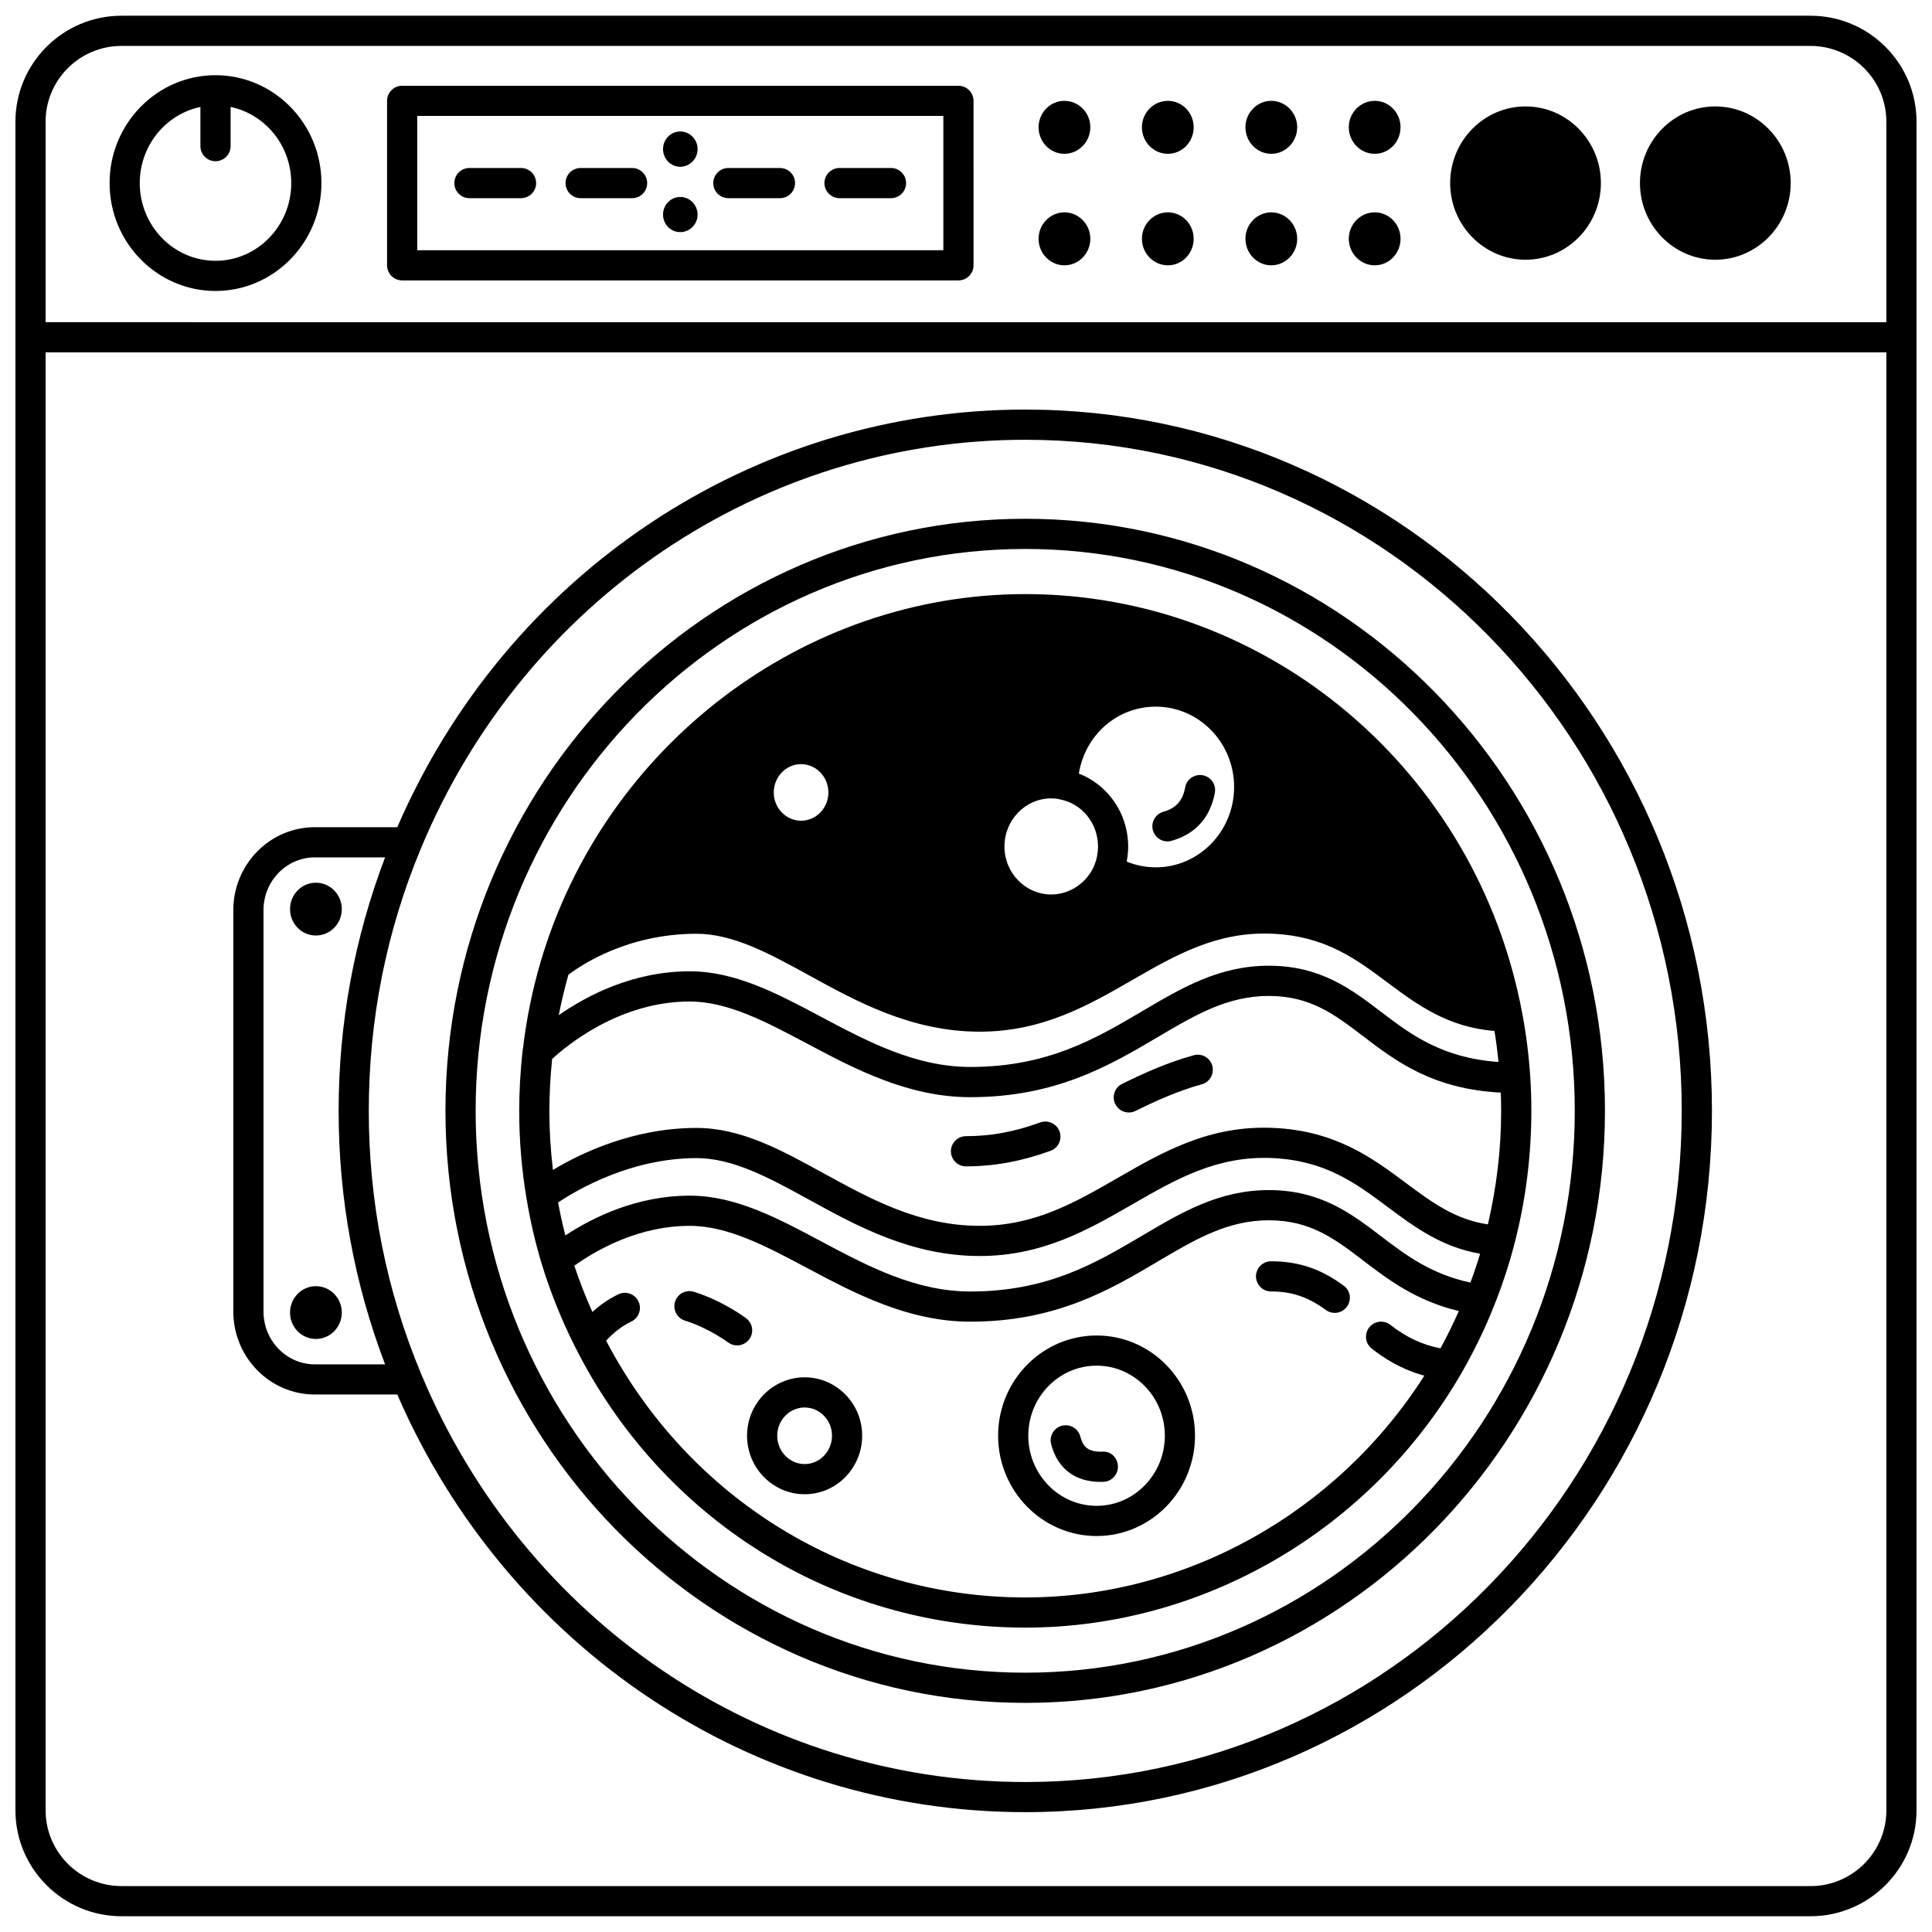
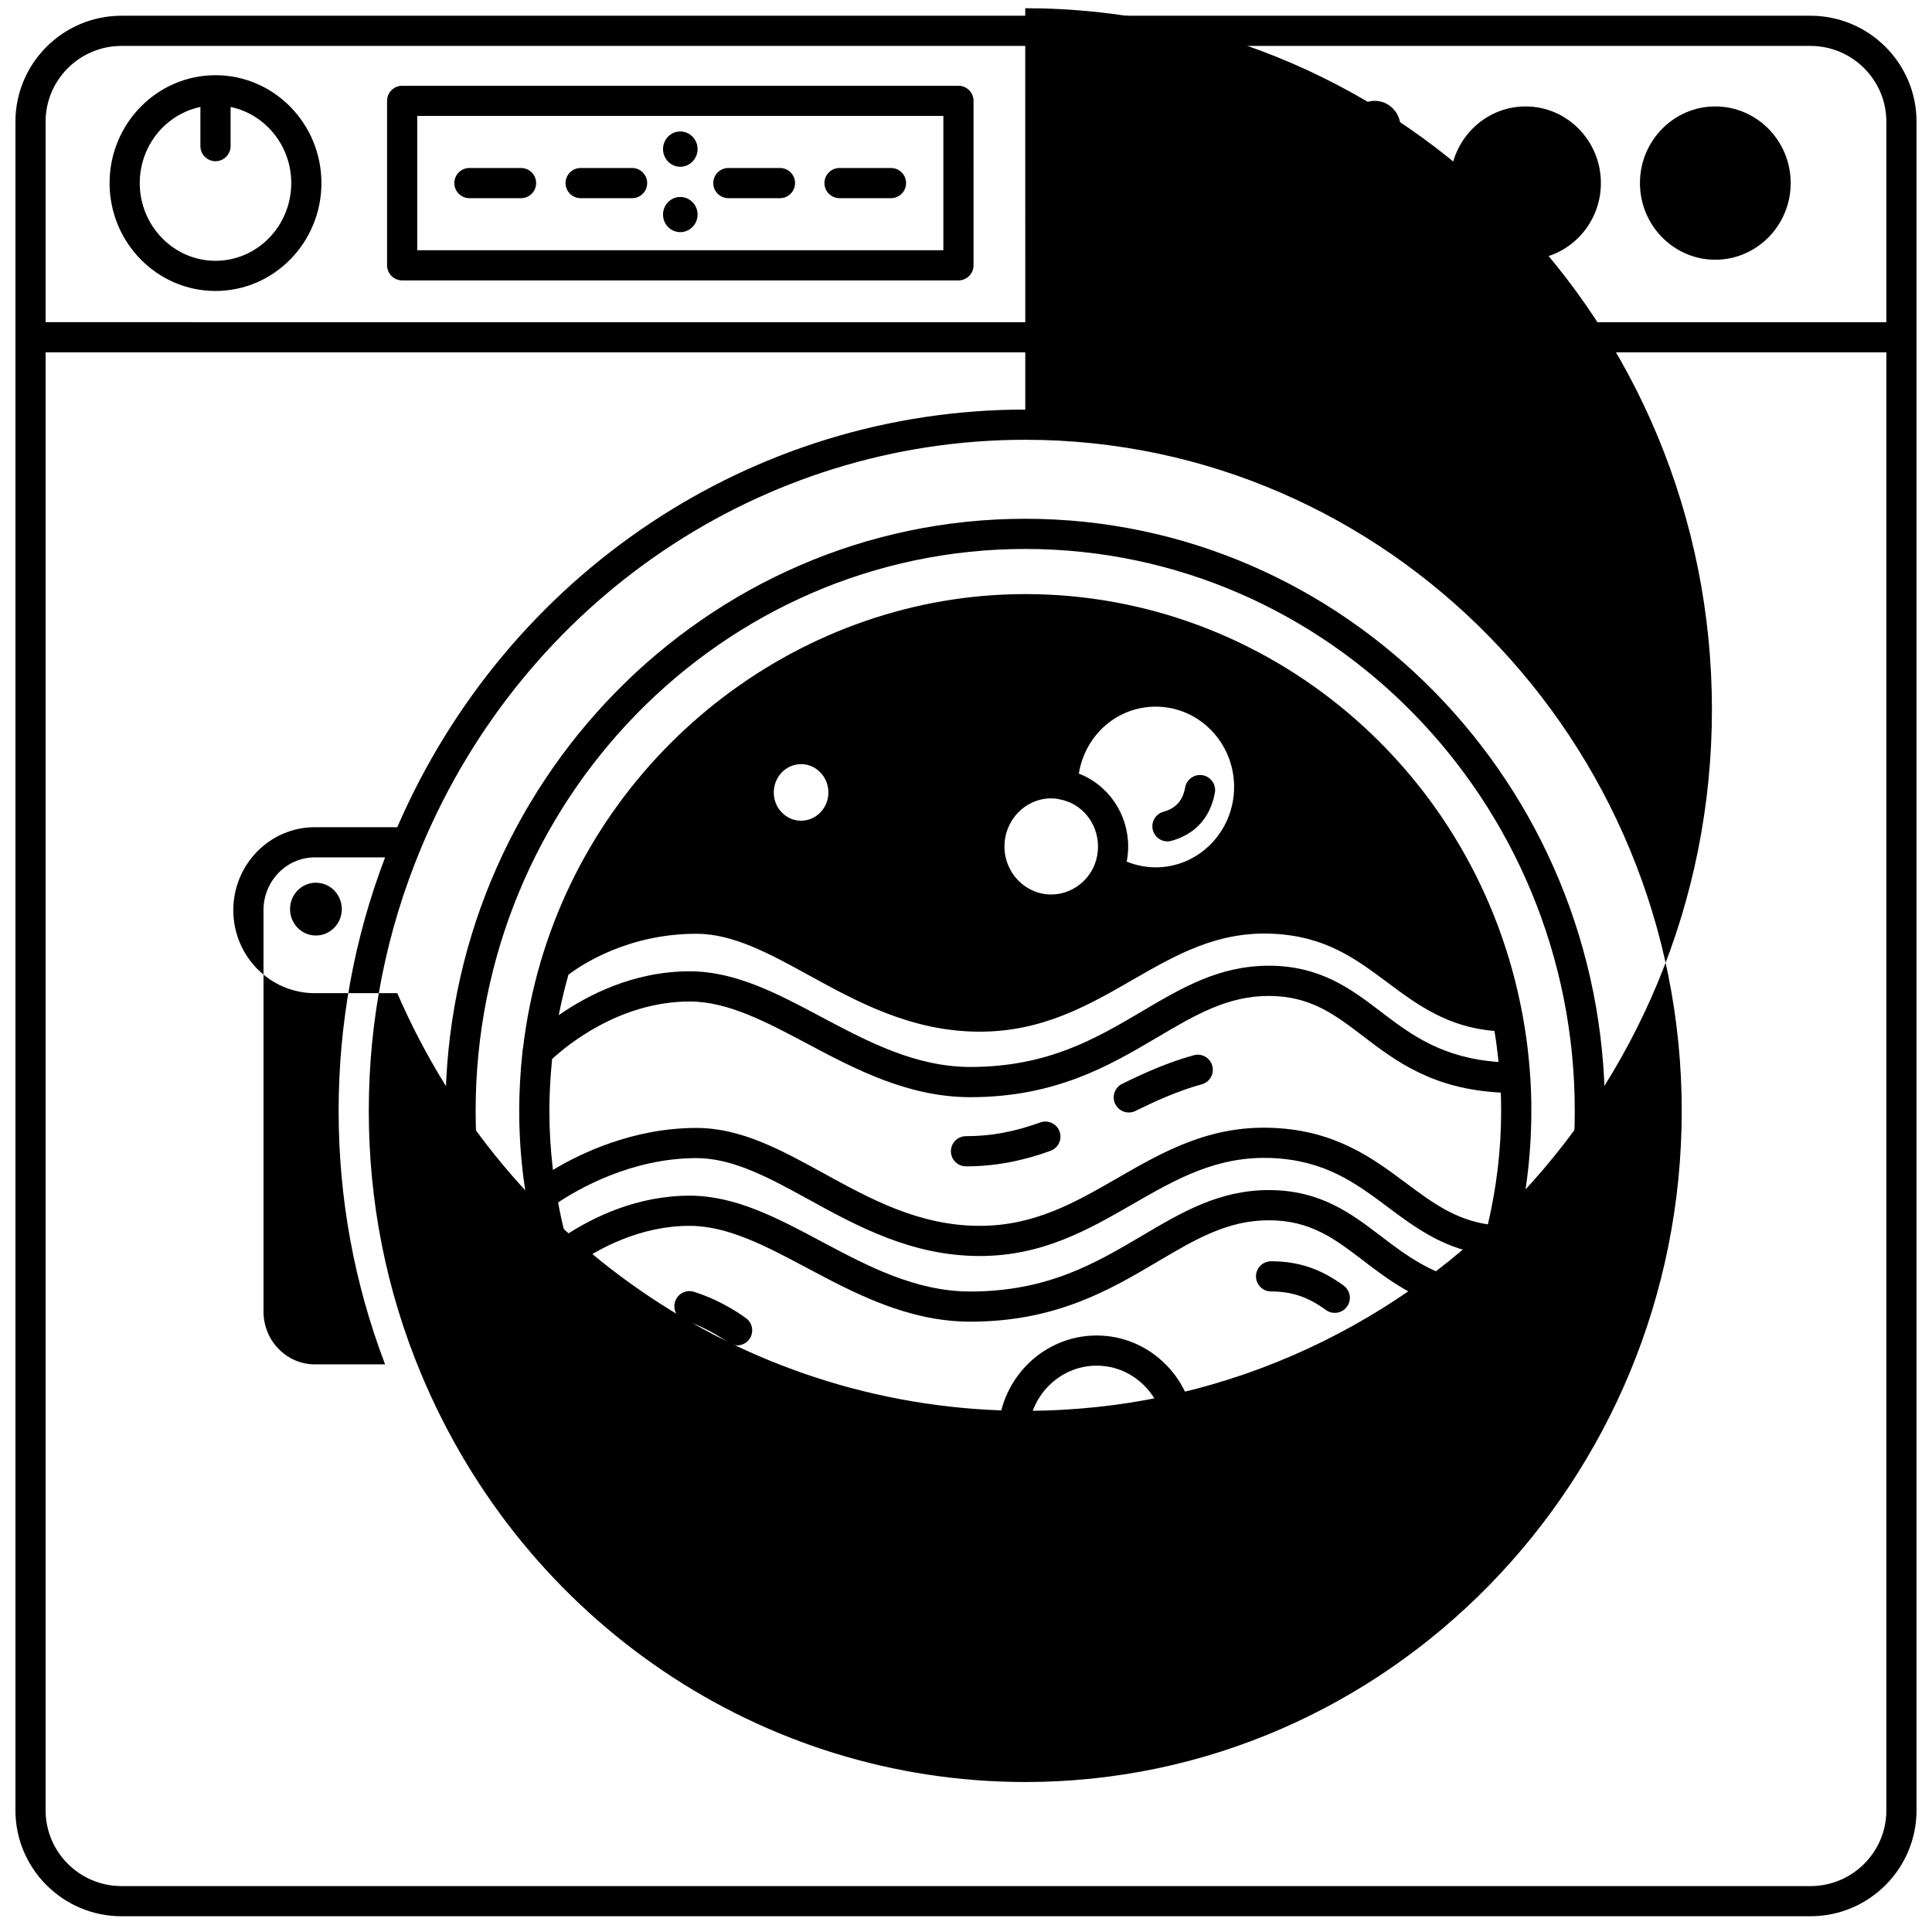
<svg xmlns="http://www.w3.org/2000/svg" width="800px" height="800px" version="1.1" viewBox="144 144 512 512">
  <defs>
    <clipPath id="a">
      <path d="m148.09 148.09h503.81v503.81h-503.81z" />
    </clipPath>
  </defs>
  <path d="m508.32 184.76c3.797 0 6.836-3.16 6.836-7.039 0-3.84-3.039-6.996-6.836-6.996s-6.879 3.16-6.879 6.996c0.004 3.879 3.082 7.039 6.879 7.039z" />
-   <path d="m508.32 214.31c3.797 0 6.836-3.16 6.836-7.039 0-3.84-3.039-6.996-6.836-6.996s-6.879 3.16-6.879 6.996c0.004 3.879 3.082 7.039 6.879 7.039z" />
  <path d="m480.89 184.76c3.797 0 6.879-3.16 6.879-7.039 0-3.84-3.078-6.996-6.879-6.996-3.758 0-6.836 3.16-6.836 6.996 0 3.879 3.078 7.039 6.836 7.039z" />
  <path d="m480.89 214.31c3.797 0 6.879-3.16 6.879-7.039 0-3.84-3.078-6.996-6.879-6.996-3.758 0-6.836 3.16-6.836 6.996 0 3.879 3.078 7.039 6.836 7.039z" />
  <path d="m453.5 184.76c3.797 0 6.836-3.16 6.836-7.039 0-3.84-3.039-6.996-6.836-6.996s-6.879 3.16-6.879 6.996c0 3.879 3.078 7.039 6.879 7.039z" />
  <path d="m453.5 214.31c3.797 0 6.836-3.16 6.836-7.039 0-3.84-3.039-6.996-6.836-6.996s-6.879 3.16-6.879 6.996c0 3.879 3.078 7.039 6.879 7.039z" />
  <path d="m426.07 184.76c3.797 0 6.879-3.16 6.879-7.039 0-3.84-3.078-6.996-6.879-6.996-3.758 0-6.836 3.16-6.836 6.996-0.004 3.879 3.074 7.039 6.836 7.039z" />
  <path d="m426.07 214.31c3.797 0 6.879-3.16 6.879-7.039 0-3.84-3.078-6.996-6.879-6.996-3.758 0-6.836 3.16-6.836 6.996-0.004 3.879 3.074 7.039 6.836 7.039z" />
  <path d="m324.27 178.84c-2.519 0-4.559 2.078-4.559 4.68 0 2.559 2.039 4.68 4.559 4.68s4.598-2.121 4.598-4.68c0.004-2.602-2.078-4.68-4.598-4.68z" />
  <path d="m324.27 196.2c-2.519 0-4.559 2.078-4.559 4.68 0 2.559 2.039 4.637 4.559 4.637s4.598-2.078 4.598-4.637c0.004-2.602-2.078-4.68-4.598-4.68z" />
  <path d="m227.7 391.92c3.797 0 6.879-3.117 6.879-6.996 0-3.879-3.078-6.996-6.879-6.996-3.758 0-6.836 3.117-6.836 6.996 0 3.879 3.078 6.996 6.836 6.996z" />
  <path d="m227.7 484.85c-3.758 0-6.836 3.117-6.836 6.996s3.078 6.996 6.836 6.996c3.797 0 6.879-3.117 6.879-6.996s-3.078-6.996-6.879-6.996z" />
  <path d="m415.71 301.44c-58.719 0-111.53 40.066-128.43 97.434-2.207 7.519-3.777 15.234-4.68 22.93-0.043 0.18-0.078 0.363-0.102 0.555-0.602 5.484-0.902 10.879-0.902 16.027 0 7.805 0.652 15.605 1.93 23.164 0.988 5.984 2.359 11.891 4.086 17.57 2.32 7.488 5.227 14.734 8.641 21.516 23.043 46.07 68.812 74.699 119.46 74.699 47.293 0 91.613-25.895 115.67-67.582 0.02-0.035 0.039-0.074 0.059-0.113 0.004-0.008 0.008-0.012 0.012-0.02 3.348-5.867 6.223-11.82 8.523-17.68 2.102-5.242 3.891-10.664 5.312-16.109 3.008-11.48 4.531-23.406 4.531-35.438 0-3.273-0.098-6.234-0.289-9.016-0.371-5.695-1.078-11.32-2.098-16.707-11.98-64.453-67.379-111.23-131.72-111.23zm126.11 136.95c0 10.195-1.223 20.289-3.512 30.082-8.73-1.309-14.809-5.812-21.719-10.965-8.664-6.469-18.488-13.805-34.918-14.59-17.074-0.832-29.488 6.348-41.508 13.27-11.316 6.516-22.004 12.672-36.531 12.672-16.012 0-28.926-7.094-41.414-13.953-11.223-6.164-21.824-11.992-33.641-11.992-16.801 0-30.723 6.727-38.043 11.133-0.617-5.168-0.945-10.402-0.945-15.652 0-4.414 0.262-9.039 0.727-13.746 3.609-3.352 17.742-15.242 36.457-15.242 10.121 0 20.305 5.414 31.09 11.145 12.527 6.66 26.73 14.211 43.285 14.211 22.699 0 37.023-8.457 49.66-15.918 9.918-5.859 18.48-10.91 29.426-10.91 11.023 0 17.477 4.918 24.949 10.625 8.676 6.617 18.441 14.066 36.539 14.988 0.066 1.535 0.098 3.133 0.098 4.844zm-8.148 45.5c-10.418-2.227-17.145-7.293-23.633-12.238-7.906-6.035-16.078-12.266-29.801-12.266-13.137 0-23.023 5.852-33.496 12.043-12.332 7.289-25.082 14.832-45.594 14.832-14.562 0-27.254-6.758-39.527-13.289-11.684-6.234-22.723-12.109-34.84-12.109-13.887 0-25.453 5.621-32.961 10.531-0.734-2.867-1.379-5.773-1.918-8.727 5.031-3.367 19.309-11.758 36.684-11.758 9.762 0 19.488 5.348 29.789 11.004 12.746 7.004 27.203 14.941 45.262 14.941 16.66 0 28.793-6.981 40.52-13.738 11.527-6.637 22.414-12.91 37.137-12.215 13.992 0.672 22.016 6.664 30.516 13.012 6.981 5.207 14.176 10.559 24.43 12.336-0.77 2.57-1.625 5.117-2.566 7.641zm-83.375-152.62c11.445 0 20.754 9.539 20.754 21.273 0 11.75-9.309 21.312-20.754 21.312-2.66 0-5.273-0.531-7.707-1.52 0.246-1.309 0.387-2.641 0.387-3.996 0-8.719-5.316-16.332-13.074-19.336 1.645-10.141 10.059-17.734 20.395-17.734zm-27.711 24.309c0.801 0 1.449 0.066 1.992 0.199 0.082 0.02 0.168 0.039 0.25 0.055 5.887 1.074 10.156 6.332 10.156 12.5 0 1.629-0.289 3.207-0.848 4.676-1.859 4.809-6.5 8.039-11.547 8.039-6.832 0-12.395-5.703-12.395-12.715-0.004-7.031 5.555-12.754 12.391-12.754zm-73.531-1.559c0-4.144 3.246-7.516 7.238-7.516s7.238 3.371 7.238 7.516c0 4.121-3.246 7.477-7.238 7.477s-7.238-3.356-7.238-7.477zm160.99 58.168c-7.906-6.031-16.074-12.262-29.801-12.262-13.133 0-23.023 5.836-33.492 12.02-12.332 7.281-25.082 14.809-45.594 14.809-14.562 0-27.254-6.75-39.531-13.27-11.688-6.215-22.727-12.078-34.84-12.078-14.969 0-27.164 6.363-34.711 11.625 0.699-3.598 1.559-7.176 2.562-10.715 3.234-2.469 15.578-10.859 33.945-10.859 9.762 0 19.488 5.348 29.789 11.004 12.746 7.004 27.203 14.945 45.262 14.945 16.664 0 28.793-6.981 40.52-13.738 11.531-6.641 22.441-12.898 37.141-12.215 13.98 0.652 22.004 6.648 30.504 12.996 7.812 5.836 15.926 11.793 28.25 12.762 0.441 2.699 0.797 5.438 1.07 8.223-14.941-1.059-23.172-7.219-31.074-13.246zm-94.34 155.15c-46.75 0-89.051-26.027-111.08-68.039 1.379-1.512 3.668-3.637 6.684-5.082 1.996-0.953 2.836-3.34 1.887-5.328-0.953-1.996-3.344-2.844-5.328-1.887-2.781 1.328-5.086 3.051-6.887 4.672-1.773-3.977-3.387-8.059-4.781-12.254 6.426-4.551 17.395-10.559 30.586-10.559 10.121 0 20.305 5.422 31.086 11.164 12.527 6.668 26.73 14.23 43.289 14.23 22.699 0 37.027-8.469 49.664-15.941 9.918-5.867 18.48-10.93 29.426-10.93 11.02 0 17.477 4.922 24.949 10.629 6.625 5.059 14.027 10.703 25.402 13.426-1.457 3.297-3.066 6.598-4.863 9.883-4.789-0.938-9-2.867-13.273-6.219-1.738-1.363-4.25-1.062-5.613 0.68-1.363 1.738-1.059 4.25 0.676 5.613 3.027 2.371 7.523 5.41 13.934 7.172-23.184 36.367-63.168 58.77-105.75 58.77z" />
  <path d="m415.71 281.48c-84.727 0-153.66 70.387-153.66 156.9s68.934 156.9 153.66 156.9c84.707 0 153.62-70.391 153.62-156.9 0.004-86.516-68.91-156.9-153.62-156.9zm0 305.8c-80.32 0-145.66-66.797-145.66-148.9s65.344-148.9 145.66-148.9c80.297 0 145.62 66.797 145.62 148.9 0 82.102-65.324 148.9-145.62 148.9z" />
-   <path d="m415.71 252.54c-72.234 0-137.25 43.359-166.43 110.68l-21.859-0.004c-11.906 0-21.594 9.863-21.594 21.992l0.004 106.36c0 12.125 9.684 21.992 21.594 21.992h21.859c29.176 67.316 94.195 110.68 166.43 110.68 100.34 0 181.97-83.371 181.97-185.85-0.004-102.48-81.637-185.85-181.98-185.85zm-201.88 239.03v-106.36c0-7.719 6.098-13.996 13.594-13.996h18.629c-8.137 21.363-12.312 43.922-12.312 67.176 0 23.254 4.172 45.812 12.312 67.18h-18.629c-7.496-0.004-13.594-6.281-13.594-14zm201.88 124.68c-69.879 0-132.73-42.477-160.13-108.22-9.188-22.004-13.848-45.43-13.848-69.633 0-24.195 4.66-47.617 13.84-69.613v-0.004c0-0.004 0.004-0.008 0.004-0.016 27.402-65.742 90.258-108.22 160.13-108.22 95.926 0 173.97 79.785 173.97 177.85 0.004 98.07-78.043 177.86-173.97 177.86z" />
+   <path d="m415.71 252.54c-72.234 0-137.25 43.359-166.43 110.68l-21.859-0.004c-11.906 0-21.594 9.863-21.594 21.992c0 12.125 9.684 21.992 21.594 21.992h21.859c29.176 67.316 94.195 110.68 166.43 110.68 100.34 0 181.97-83.371 181.97-185.85-0.004-102.48-81.637-185.85-181.98-185.85zm-201.88 239.03v-106.36c0-7.719 6.098-13.996 13.594-13.996h18.629c-8.137 21.363-12.312 43.922-12.312 67.176 0 23.254 4.172 45.812 12.312 67.18h-18.629c-7.496-0.004-13.594-6.281-13.594-14zm201.88 124.68c-69.879 0-132.73-42.477-160.13-108.22-9.188-22.004-13.848-45.43-13.848-69.633 0-24.195 4.66-47.617 13.84-69.613v-0.004c0-0.004 0.004-0.008 0.004-0.016 27.402-65.742 90.258-108.22 160.13-108.22 95.926 0 173.97 79.785 173.97 177.85 0.004 98.07-78.043 177.86-173.97 177.86z" />
  <g clip-path="url(#a)">
    <path d="m623.79 148.17h-447.59c-15.504 0-28.109 12.594-28.109 28.07v447.51c0 15.477 12.605 28.074 28.109 28.074h447.59c15.5 0 28.109-12.59 28.109-28.074v-447.51c0-15.477-12.605-28.07-28.109-28.07zm-447.59 8h447.59c11.086 0 20.113 9.004 20.113 20.074v53.141l-487.82-0.004v-53.141c0-11.066 9.02-20.07 20.113-20.07zm447.59 487.66h-447.59c-11.086 0-20.113-9.004-20.113-20.078v-386.37h487.82v386.38c0 11.066-9.02 20.074-20.113 20.074z" />
  </g>
  <path d="m250.57 218.31h147.43c2.207 0 4-1.793 4-4l-0.004-43.582c0-2.207-1.793-4-4-4h-147.42c-2.207 0-4 1.793-4 4v43.582c0.004 2.207 1.793 4 4 4zm4-43.586h139.43v35.586h-139.43z" />
  <path d="m201.11 221.11c15.477 0 28.07-12.828 28.07-28.59s-12.59-28.59-28.07-28.59c-15.477 0-28.07 12.828-28.07 28.59s12.594 28.59 28.07 28.59zm-4-48.766v10.379c0 2.207 1.793 4 4 4s4-1.793 4-4v-10.379c9.156 1.906 16.074 10.227 16.074 20.176 0 11.355-9.004 20.594-20.074 20.594-11.066 0-20.074-9.238-20.074-20.594 0.004-9.949 6.918-18.27 16.074-20.176z" />
  <path d="m311.51 188.52h-13.637c-2.207 0-4 1.793-4 4s1.793 4 4 4h13.637c2.207 0 4-1.793 4-4 0-2.211-1.793-4-4-4z" />
  <path d="m282.08 188.52h-13.676c-2.207 0-4 1.793-4 4s1.793 4 4 4h13.676c2.207 0 4-1.793 4-4 0-2.211-1.793-4-4-4z" />
  <path d="m350.7 188.52h-13.676c-2.207 0-4 1.793-4 4s1.793 4 4 4h13.676c2.207 0 4-1.793 4-4 0-2.211-1.789-4-4-4z" />
  <path d="m380.12 188.52h-13.637c-2.207 0-4 1.793-4 4s1.793 4 4 4h13.637c2.207 0 4-1.793 4-4 0-2.211-1.793-4-4-4z" />
  <path d="m548.3 212.83c11 0 19.953-9.113 19.953-20.312s-8.953-20.312-19.953-20.312c-11.023 0-19.992 9.113-19.992 20.312s8.969 20.312 19.992 20.312z" />
  <path d="m598.56 212.83c11.023 0 19.992-9.113 19.992-20.312s-8.969-20.312-19.992-20.312c-11 0-19.953 9.113-19.953 20.312s8.953 20.312 19.953 20.312z" />
  <path d="m434.62 497.92c-14.398 0-26.109 11.91-26.109 26.551 0 14.664 11.715 26.59 26.109 26.59 14.375 0 26.07-11.926 26.07-26.59 0-14.641-11.695-26.551-26.07-26.551zm0 45.141c-9.988 0-18.113-8.34-18.113-18.594 0-10.23 8.125-18.555 18.113-18.555 9.965 0 18.074 8.32 18.074 18.555 0 10.254-8.109 18.594-18.074 18.594z" />
  <path d="m436.12 528.71c-3.922 0.102-5.148-1.426-5.82-4.012-0.555-2.141-2.731-3.41-4.879-2.863-2.137 0.559-3.414 2.742-2.859 4.879 1.688 6.469 6.328 10 13.113 10 0.242 0 0.492-0.004 0.738-0.016 2.207-0.078 3.93-1.93 3.852-4.137-0.082-2.207-1.84-4.043-4.144-3.852z" />
  <path d="m357.25 509c-8.422 0-15.273 6.941-15.273 15.473 0 8.559 6.848 15.516 15.273 15.516 8.402 0 15.234-6.957 15.234-15.516 0-8.531-6.832-15.473-15.234-15.473zm0 22.992c-4.012 0-7.277-3.375-7.277-7.516 0-4.121 3.262-7.477 7.277-7.477 3.992 0 7.238 3.356 7.238 7.477 0 4.141-3.246 7.516-7.238 7.516z" />
  <path d="m453.38 366.98c0.355 0 0.723-0.047 1.082-0.152 6.316-1.773 10.289-6.176 11.488-12.727 0.395-2.172-1.043-4.254-3.215-4.652-2.176-0.383-4.254 1.043-4.652 3.215-0.645 3.527-2.426 5.523-5.785 6.469-2.125 0.598-3.363 2.809-2.762 4.93 0.492 1.762 2.098 2.918 3.844 2.918z" />
  <path d="m341.77 493.38c-0.242-0.188-6.047-4.574-13.859-7.039-2.09-0.652-4.352 0.508-5.016 2.609-0.664 2.106 0.504 4.356 2.609 5.019 6.43 2.027 11.367 5.734 11.414 5.766 0.723 0.547 1.57 0.812 2.414 0.812 1.207 0 2.398-0.543 3.188-1.578 1.336-1.746 1-4.25-0.75-5.59z" />
  <path d="m480.85 478.25c-2.207 0-4 1.789-4 4s1.793 4 4 4c5.477 0 9.816 1.469 14.512 4.906 0.711 0.523 1.539 0.773 2.359 0.773 1.23 0 2.445-0.566 3.231-1.637 1.309-1.781 0.918-4.281-0.863-5.586-6.094-4.473-12.023-6.457-19.238-6.457z" />
  <path d="m460.36 423.65c-7.148 1.961-13.605 4.934-18.984 7.586-1.98 0.977-2.797 3.375-1.82 5.356 0.695 1.41 2.113 2.231 3.59 2.231 0.59 0 1.195-0.133 1.762-0.414 5.039-2.484 11.062-5.262 17.562-7.051 2.133-0.582 3.383-2.781 2.801-4.914-0.582-2.129-2.777-3.383-4.91-2.793z" />
  <path d="m419.66 441.46c-6.805 2.484-13.051 3.637-19.66 3.637-2.207 0-4 1.789-4 4 0 2.211 1.793 4 4 4 7.469 0 14.797-1.348 22.402-4.121 2.074-0.754 3.144-3.055 2.387-5.125-0.758-2.078-3.051-3.137-5.129-2.391z" />
</svg>